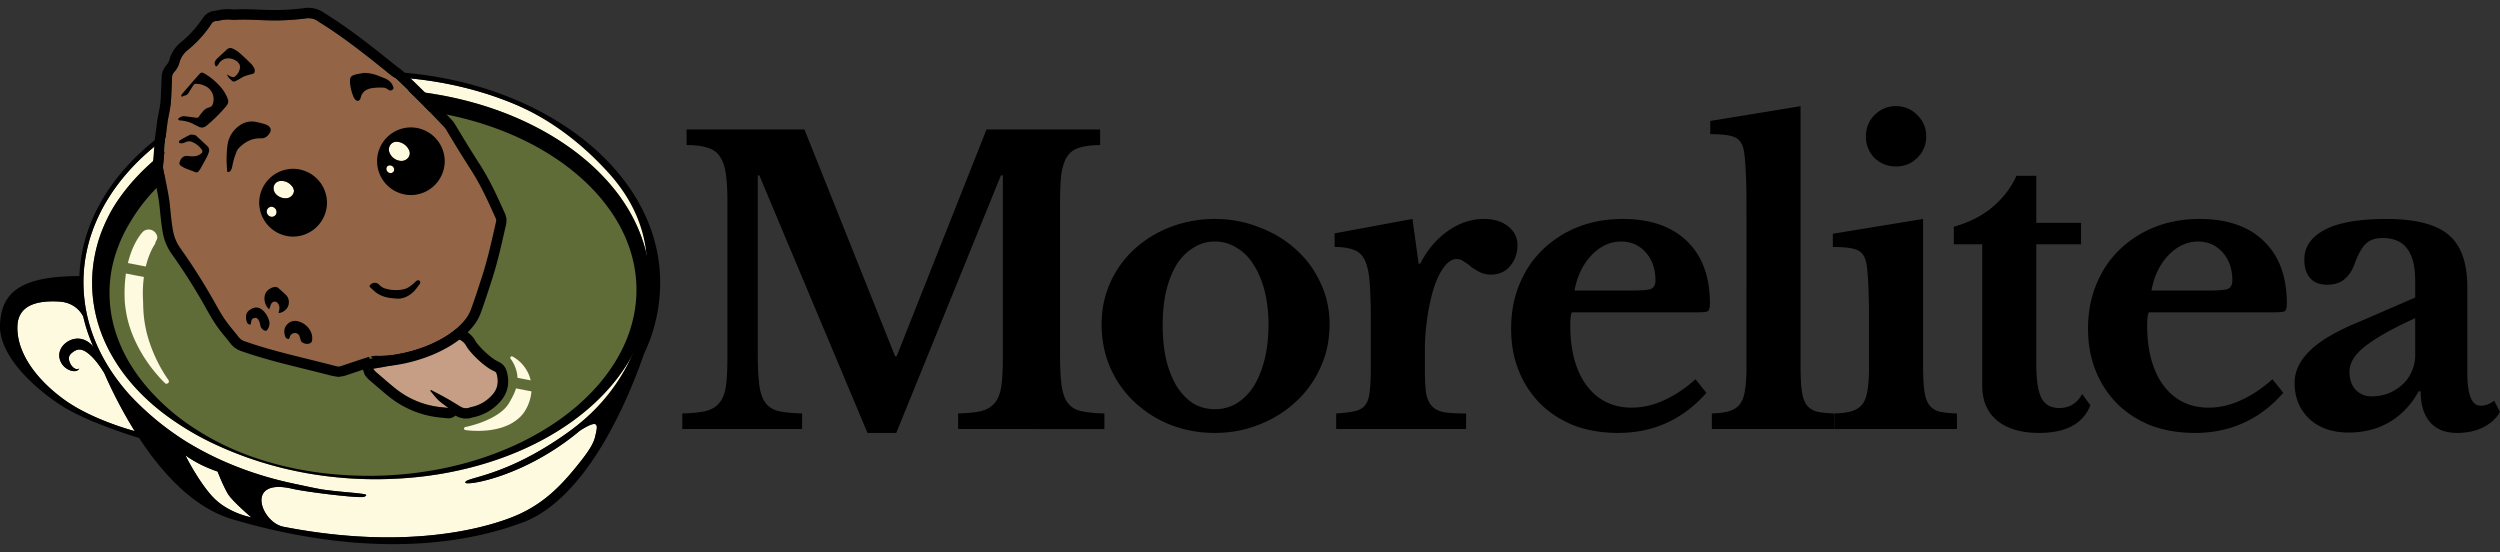
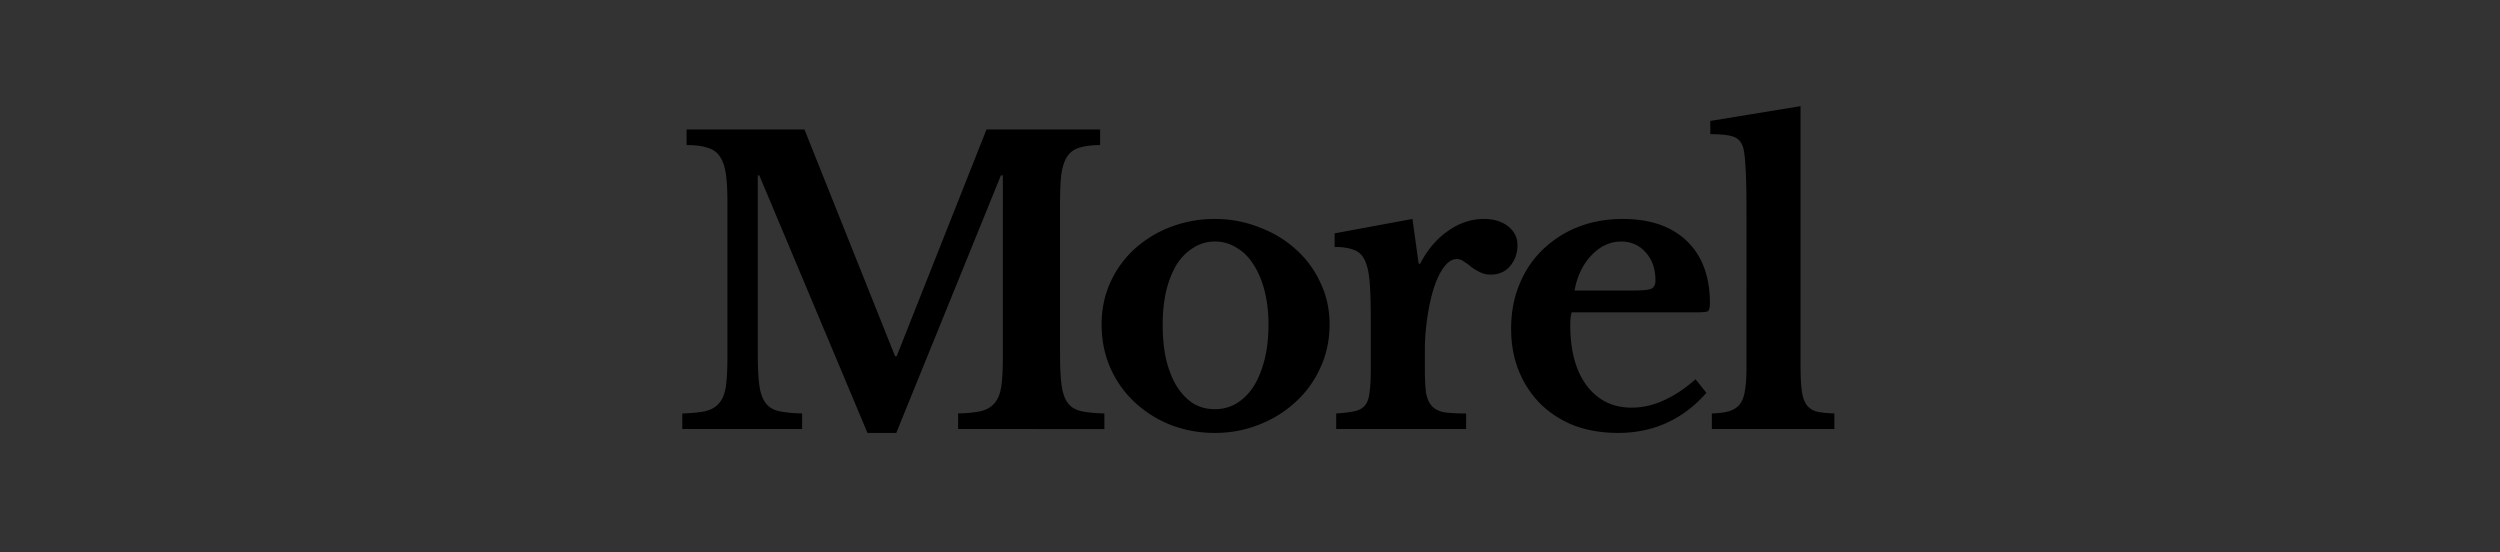
<svg xmlns="http://www.w3.org/2000/svg" height="53px" width="240px" viewBox="0 0 240 53" clip-rule="evenodd" stroke-miterlimit="2" stroke-linejoin="round" fill-rule="evenodd" xml:space="preserve">
  <rect x="0" y="0" width="240" height="53" fill="#333333" stroke="none" />
  <path d="M0 0h240v52.484H0z" fill="none" />
  <clipPath id="a">
    <path d="M0 0h240v52.484H0z" />
  </clipPath>
  <g clip-path="url(#a)">
    <path d="m86.078 34.203 8.627-21.772h10.905v1.494c-.822 0-1.494.087-2.017.261-.498.15-.883.436-1.157.859s-.461 1.008-.56 1.755c-.075.722-.113 1.644-.113 2.764v14.49c0 1.245.05 2.228.15 2.95.099.722.299 1.282.597 1.681.299.398.722.659 1.27.784.573.124 1.32.199 2.241.224v1.494H91.979v-1.494c.921-.025 1.656-.1 2.203-.224.573-.149 1.009-.411 1.307-.784.324-.374.536-.897.635-1.569.1-.697.15-1.631.15-2.801V16.838h-.187L86.041 41.56h-2.763L72.895 16.838h-.149v17.216c0 1.245.05 2.228.149 2.95.1.722.299 1.282.598 1.681.299.398.722.659 1.27.784.572.124 1.319.199 2.24.224v1.494H65.501v-1.494c.921-.025 1.668-.1 2.241-.224.572-.149 1.008-.411 1.307-.784.324-.374.535-.897.635-1.569.099-.697.149-1.631.149-2.801V19.302c0-1.045-.05-1.917-.149-2.614-.1-.697-.287-1.245-.56-1.643-.274-.423-.673-.709-1.195-.859-.498-.174-1.171-.261-2.017-.261v-1.494h11.316l8.701 21.772h.149Z" fill-rule="nonzero" />
    <path d="M116.622 21.02c1.494 0 2.9.262 4.22.785 1.344.498 2.515 1.195 3.51 2.091a9.52 9.52 0 0 1 2.391 3.212c.597 1.22.896 2.564.896 4.033 0 1.519-.299 2.913-.896 4.183a9.815 9.815 0 0 1-2.391 3.286c-.995.921-2.166 1.643-3.51 2.166-1.32.523-2.726.784-4.22.784a11.75 11.75 0 0 1-4.183-.747 11.037 11.037 0 0 1-3.473-2.166 10.054 10.054 0 0 1-2.353-3.286c-.572-1.295-.859-2.701-.859-4.22 0-1.469.287-2.826.859-4.071a9.75 9.75 0 0 1 2.353-3.211 10.87 10.87 0 0 1 3.473-2.092 11.75 11.75 0 0 1 4.183-.747Zm0 2.166c-.747 0-1.432.2-2.054.598-.623.373-1.158.909-1.606 1.606-.423.697-.759 1.543-1.008 2.539-.224.971-.336 2.054-.336 3.249 0 1.245.112 2.366.336 3.361.249.996.585 1.843 1.008 2.54.448.697.971 1.245 1.569 1.643.622.374 1.319.56 2.091.56.772 0 1.469-.186 2.091-.56.648-.398 1.195-.946 1.643-1.643.449-.722.797-1.581 1.046-2.577s.374-2.104.374-3.324c0-1.195-.125-2.278-.374-3.249-.249-.971-.597-1.805-1.046-2.502-.448-.722-.995-1.27-1.643-1.643a3.798 3.798 0 0 0-2.091-.598Zm20.166 12.212c0 .971.038 1.743.112 2.316.1.547.287.971.561 1.269.274.299.672.498 1.195.598.523.075 1.22.112 2.091.112v1.494h-12.473v-1.494c.747-.05 1.344-.124 1.792-.224.448-.1.785-.299 1.009-.598.224-.298.361-.722.41-1.269.075-.573.112-1.332.112-2.278v-4.556c0-1.544-.037-2.777-.112-3.698-.074-.921-.236-1.63-.485-2.128-.249-.498-.61-.822-1.083-.971-.448-.175-1.046-.262-1.793-.262v-1.307l7.469-1.382.598 4.295h.149c.672-1.319 1.556-2.365 2.652-3.137 1.095-.772 2.253-1.158 3.473-1.158.946 0 1.718.237 2.315.71.598.473.897 1.07.897 1.792 0 .797-.237 1.469-.71 2.017-.448.548-1.071.822-1.867.822a2.23 2.23 0 0 1-1.009-.224 6.657 6.657 0 0 1-.821-.486 4.785 4.785 0 0 0-.71-.523 1.138 1.138 0 0 0-.709-.261c-.473 0-.921.311-1.345.934-.423.622-.771 1.456-1.045 2.502a20.02 20.02 0 0 0-.486 2.539 20.701 20.701 0 0 0-.187 2.764v1.792Zm27.027 2.316c-2.265 2.564-5.091 3.846-8.477 3.846-1.544 0-2.95-.236-4.22-.709-1.245-.498-2.315-1.183-3.212-2.054a9.54 9.54 0 0 1-2.091-3.175c-.498-1.22-.747-2.576-.747-4.07 0-1.544.261-2.951.784-4.22.523-1.295 1.258-2.403 2.204-3.324a10.374 10.374 0 0 1 3.398-2.203c1.32-.523 2.764-.785 4.332-.785 2.639 0 4.693.71 6.162 2.129 1.469 1.419 2.204 3.411 2.204 5.975 0 .399-.063.648-.187.747-.125.075-.473.112-1.046.112h-12.025c-.1.224-.149.635-.149 1.233 0 2.44.522 4.369 1.568 5.788 1.071 1.419 2.515 2.129 4.332 2.129 1.046 0 2.079-.237 3.1-.71 1.045-.473 2.054-1.145 3.025-2.016l1.045 1.307Zm-7.245-9.822c.996 0 1.631-.05 1.905-.149.299-.125.448-.399.448-.822 0-1.096-.311-1.992-.933-2.689-.623-.697-1.407-1.046-2.353-1.046-1.071 0-2.029.449-2.876 1.345-.821.871-1.357 1.992-1.606 3.361h5.415Zm16.283 7.17c0 .996.037 1.793.112 2.39.075.598.224 1.058.448 1.382.224.324.548.548.971.672.423.1.996.162 1.718.187v1.494h-11.764v-1.494c.697-.025 1.258-.1 1.681-.224.448-.149.784-.373 1.008-.672.249-.324.411-.76.486-1.307.099-.573.149-1.295.149-2.166V19.9c0-1.444-.025-2.627-.075-3.548-.049-.946-.112-1.593-.186-1.942-.125-.622-.411-1.033-.859-1.232-.424-.199-1.208-.299-2.353-.299v-1.27l8.664-1.419v24.872Z" fill-rule="nonzero" />
-     <path d="M184.617 35.062c0 .996.037 1.793.112 2.39.075.598.224 1.058.448 1.382.224.324.548.548.971.672.423.1.996.162 1.718.187v1.494h-11.764v-1.494c.697-.025 1.257-.1 1.681-.224.448-.149.784-.373 1.008-.672.249-.324.411-.76.485-1.307.1-.573.15-1.295.15-2.166V30.73c0-1.444-.025-2.626-.075-3.548-.05-.946-.112-1.593-.187-1.942-.124-.622-.41-1.033-.859-1.232-.423-.199-1.207-.299-2.352-.299v-1.27l8.664-1.419v14.042Zm-5.49-21.959c0-.821.274-1.506.822-2.054.572-.572 1.257-.859 2.054-.859.821 0 1.506.287 2.054.859.572.548.859 1.233.859 2.054 0 .797-.287 1.482-.859 2.054-.548.548-1.233.822-2.054.822a2.865 2.865 0 0 1-2.054-.822 2.865 2.865 0 0 1-.822-2.054Zm8.44 10.345v-1.681c1.494-.423 2.739-1.058 3.735-1.904 1.02-.872 1.78-1.868 2.278-2.988h1.904v4.519h4.295v2.054h-4.295v11.465c0 1.543.162 2.639.486 3.286.348.648.921.971 1.718.971.971 0 1.705-.448 2.203-1.344l.784 1.083c-.697 1.767-2.34 2.651-4.929 2.651-1.718 0-3.063-.398-4.034-1.195-.946-.796-1.419-1.917-1.419-3.361V23.448h-2.726Zm31.632 14.266c-2.266 2.564-5.092 3.846-8.478 3.846-1.543 0-2.95-.236-4.22-.709-1.245-.498-2.315-1.183-3.212-2.054a9.54 9.54 0 0 1-2.091-3.175c-.498-1.22-.747-2.576-.747-4.07 0-1.544.262-2.951.784-4.22.523-1.295 1.258-2.403 2.204-3.324a10.385 10.385 0 0 1 3.398-2.203c1.32-.523 2.764-.785 4.332-.785 2.639 0 4.693.71 6.162 2.129 1.469 1.419 2.204 3.411 2.204 5.975 0 .399-.063.648-.187.747-.124.075-.473.112-1.046.112h-12.025c-.099.224-.149.635-.149 1.233 0 2.44.523 4.369 1.568 5.788 1.071 1.419 2.515 2.129 4.332 2.129 1.046 0 2.079-.237 3.1-.71 1.046-.473 2.054-1.145 3.025-2.016l1.046 1.307Zm-7.245-9.822c.995 0 1.63-.05 1.904-.149.299-.125.448-.399.448-.822 0-1.096-.311-1.992-.933-2.689-.623-.697-1.407-1.046-2.353-1.046-1.071 0-2.029.449-2.876 1.345-.821.871-1.356 1.992-1.605 3.361h5.415Zm19.905 2.651c-2.092.947-3.673 1.83-4.743 2.652-1.046.797-1.569 1.631-1.569 2.502 0 .722.2 1.295.598 1.718.398.423.896.635 1.494.635.597 0 1.157-.1 1.68-.299.523-.224.971-.51 1.345-.859.373-.348.659-.759.859-1.232a3.782 3.782 0 0 0 .336-1.569v-3.548Zm0-1.979v-1.568c0-1.444-.262-2.49-.785-3.137-.497-.673-1.282-1.009-2.352-1.009-.722 0-1.27.199-1.644.598-.373.373-.722 1.008-1.045 1.904-.224.623-.548 1.108-.971 1.457-.399.348-.959.523-1.681.523-.697 0-1.232-.212-1.606-.635-.373-.423-.56-1.021-.56-1.793 0-1.195.648-2.141 1.942-2.838 1.32-.697 3.299-1.046 5.938-1.046 2.789 0 4.78.511 5.975 1.532 1.195.995 1.793 2.676 1.793 5.041v8.179c0 2.116.423 3.174 1.27 3.174.473 0 .908-.162 1.307-.485l.56 1.083c-.349.622-.896 1.12-1.643 1.493-.722.349-1.544.523-2.465.523-1.145 0-2.017-.348-2.614-1.045-.598-.697-.896-1.681-.896-2.951h-.187c-.722 1.295-1.656 2.278-2.801 2.951-1.145.672-2.452 1.008-3.921 1.008-1.569 0-2.826-.436-3.772-1.307-.946-.896-1.419-2.054-1.419-3.473 0-1.096.485-2.116 1.456-3.063.971-.971 2.589-1.917 4.855-2.838l5.266-2.278Z" fill-rule="nonzero" />
-     <path d="M0 0h63.374v52.484H0z" fill="none" />
    <clipPath id="b">
-       <path d="M0 0h63.374v52.484H0z" />
-     </clipPath>
+       </clipPath>
    <g clip-path="url(#b)">
      <path d="M55.683 41.335c-5.337 4.472-10.969 5.33-11.011 4.996-.069-.542 3.739-.435 9.863-4.828 4.917-3.527 8.634-8.901 8.579-14.388-.014-1.353-.106-6.004-4.487-10.823-2.504-2.756-5.879-4.971-9.714-6.497-6.095-2.427-11.628-2.444-13.42-2.442v.001c-1.827.006-9.022.008-16.189 3.772C11.745 15.095 7.267 21.68 8.112 28.813c.321 2.709 1.48 5.886 4.269 9.029a26.98 26.98 0 0 0 5.519 4.565c2.421 1.487 5.805 3.067 10.237 4.01 1.496.318 2.431.526 3.006.603 1.277.172 2.933.3 3.053.318.508.077 1.339.089.768.354-.366.171-5.549-.455-6.904-.772-4.601-1.077-2.983 3.233-.859 3.647 14.898 2.908 22.898-1.326 22.898-1.326 2.28-1.1 3.805-2.674 5.27-4.484 1.004-1.239 1.596-2.083 1.764-2.83.23-1.015.517-1.838-1.45-.592Zm-37.872 2.384c.048.168 1.502 2.939 2.838 4.209 1.452 1.379 3.481 1.74 3.481 1.74s-1.838-1.563-2.254-2.263c-.466-.783-.987-2.137-.987-2.137-1.084-.367-2.17-.891-3.078-1.549Z" fill="#fefae0" />
      <path d="M35.721 8.533c1.762.012 9.263.055 16.464 4.056 5.593 3.108 7.77 6.819 8.443 8.056 3.215 5.906 1.208 10.931.676 12.187-2.481 5.852-8.869 10.376-16.873 12.232-1.303.302-4.544 1.01-9.047.934-.75-.013-3.573-.061-7.04-.788a35.65 35.65 0 0 1-4.437-1.233c-.187-.065-1.461-.507-2.801-1.114a27.258 27.258 0 0 1-4.334-2.41c-6.034-4.085-7.28-8.919-7.594-10.311a13.566 13.566 0 0 1-.057-5.726c.249-1.223.59-2.101.831-2.669.276-.651.616-1.318.877-1.749.4-.662 1.568-2.525 3.848-4.51 2.341-2.037 4.873-3.283 5.263-3.479 1.612-.809 4.032-1.842 7.293-2.577 3.866-.873 7.005-.894 8.488-.899Z" fill="#606c38" />
      <path d="M8.96 33.273a15.733 15.733 0 0 1-.97-2.887c-.192-.385-.818-1.347-2.308-1.436-2.003-.119-3.911.278-4.009 2.304-.112 2.317 1.481 4.902 4.42 7.062 2.591 1.905 6.418 2.959 6.838 3.071a44.476 44.476 0 0 1-2.925-5.579 11.75 11.75 0 0 0-.505-.759c-.574-.792-1.176-1.328-1.634-1.458-.211-.06-.429-.071-.749.126-.057.036-.227.15-.321.252-.05.055-.25.251-.165.615.007.029.038.237.234.51.112.155.263.278.401.32.183.056.284-.003.344-.038-.222.419-.889.264-1.288-.044a1.592 1.592 0 0 1-.55-.741c-.215-.603-.007-1.217.502-1.638.397-.328 1.045-.606 1.788-.334.174.063.509.239.815.564l.082.09Z" fill="#fefae0" />
      <path d="M35.721 8.533c1.762.012 9.263.055 16.464 4.056 5.593 3.108 7.77 6.819 8.443 8.056 3.215 5.906 1.208 10.931.676 12.187-2.481 5.852-8.869 10.376-16.873 12.232-1.303.302-4.544 1.01-9.047.934-.75-.013-3.573-.061-7.04-.788a35.65 35.65 0 0 1-4.437-1.233c-.187-.065-1.461-.507-2.801-1.114a27.258 27.258 0 0 1-4.334-2.41c-6.034-4.085-7.28-8.919-7.594-10.311a13.566 13.566 0 0 1-.057-5.726c.249-1.223.59-2.101.831-2.669.276-.651.616-1.318.877-1.749.4-.662 1.568-2.525 3.848-4.51 2.341-2.037 4.873-3.283 5.263-3.479 1.612-.809 4.032-1.842 7.293-2.577 3.866-.873 7.005-.894 8.488-.899Zm.001 1.779v.001c-.44.001-2.978-.012-6.185.581-2.258.416-9.07 1.881-14.174 6.825-1.765 1.71-2.601 3.183-2.865 3.614-.233.38-.78 1.293-1.264 2.648a12.308 12.308 0 0 0-.453 6.696c.556 2.619 1.892 4.847 3.484 6.665a21.366 21.366 0 0 0 3.2 2.95c.391.296.912.642.993.696 1.719 1.141 3.148 1.787 3.424 1.915 1.332.616 4.067 1.756 8.139 2.38 2.362.362 4.551.388 4.948.393 1.682.02 5.986-.027 10.873-1.563C55.651 41.03 61.99 33.924 60.999 26.25c-.425-3.291-2.071-5.635-2.962-6.775-.939-1.2-3.604-4.306-9.082-6.62-5.941-2.51-11.469-2.54-13.233-2.543Z" />
      <path d="M7.619 26.569c.353-10.933 12.708-19.73 27.874-19.73 15.388 0 27.847 9.057 27.881 20.211a15.699 15.699 0 0 1-1.539 6.893c-1.329 3.864-5.313 13.86-11.671 16.218-9.401 3.488-19.99 2.026-27.867-.316-3.717-1.105-6.73-4.42-8.943-7.798-.872-.264-5.233-1.629-7.621-3.214C2.841 36.914-.098 33.946 0 31.2c.116-3.243 2.123-4.68 7.611-4.7l.008.069Zm48.064 14.766c-5.337 4.472-10.969 5.33-11.011 4.996-.069-.542 3.739-.435 9.863-4.828 4.917-3.527 7.607-8.748 7.552-14.235-.013-1.352.689-5.879-3.691-10.698-2.504-2.756-5.648-5.249-9.483-6.775-6.095-2.427-11.628-2.444-13.42-2.442v.001c-1.827.006-9.022.008-16.189 3.772C11.745 15.095 7.267 21.68 8.112 28.813c.321 2.709 1.48 5.886 4.269 9.029a26.98 26.98 0 0 0 5.519 4.565c2.421 1.487 5.805 3.067 10.237 4.01 1.496.318 2.431.526 3.006.603 1.277.172 2.933.3 3.053.318.508.077 1.339.089.768.354-.366.171-5.549-.455-6.904-.772-4.601-1.077-2.983 3.233-.859 3.647 14.898 2.908 22.898-1.326 22.898-1.326 2.28-1.1 3.805-2.674 5.27-4.484 1.004-1.239 1.596-2.083 1.764-2.83.23-1.015.517-1.838-1.45-.592ZM8.96 33.273a15.733 15.733 0 0 1-.97-2.887c-.192-.385-.818-1.347-2.308-1.436-2.003-.119-3.911.278-4.009 2.304-.112 2.317 1.481 4.902 4.42 7.062 2.591 1.905 6.418 2.959 6.838 3.071a44.476 44.476 0 0 1-2.925-5.579 11.75 11.75 0 0 0-.505-.759c-.574-.792-1.176-1.328-1.634-1.458-.211-.06-.429-.071-.749.126-.057.036-.227.15-.321.252-.05.055-.25.251-.165.615.007.029.038.237.234.51.112.155.263.278.401.32.183.056.284-.003.344-.038-.222.419-.889.264-1.288-.044a1.592 1.592 0 0 1-.55-.741c-.215-.603-.007-1.217.502-1.638.397-.328 1.045-.606 1.788-.334.174.063.509.239.815.564l.082.09Zm8.851 10.446c.048.168 1.502 2.939 2.838 4.209 1.452 1.379 3.481 1.74 3.481 1.74s-1.838-1.563-2.254-2.263c-.466-.783-.987-2.137-.987-2.137-1.084-.367-2.17-.891-3.078-1.549Z" />
-       <path d="M41.283 37.487c.269.307.514.647.797.917.282.269.615.486.968.758-.285-.029-.522-.048-.758-.076a8.303 8.303 0 0 1-4.268-1.742c-.657-.521-1.284-1.082-1.921-1.624a2.152 2.152 0 0 1-.227-.25.236.236 0 0 1-.025-.079c.372-.062.738-.115 1.099-.186a22.553 22.553 0 0 0 5.369-1.724 7.608 7.608 0 0 0 1.407-.826.346.346 0 0 1 .433-.031c.25.122.457.317.594.558.105.189.23.366.373.528a9.061 9.061 0 0 0 1.759 1.611c.187.124.384.232.589.325a.339.339 0 0 1 .197.216c.226.769.129 1.475-.433 2.075a3.661 3.661 0 0 1-1.841 1.108 1.769 1.769 0 0 0-.276.069.992.992 0 0 1-.938-.093c-.436-.264-.869-.534-1.313-.784-.482-.27-.974-.522-1.462-.779a.235.235 0 0 0-.074-.013l-.049.042Z" fill="#c59e85" />
      <path d="M43.721 39.897a.995.995 0 0 1-.772.257c-.289-.028-.531-.049-.767-.077a9.298 9.298 0 0 1-4.779-1.95l-.001-.001c-.665-.528-1.301-1.097-1.947-1.645a3.172 3.172 0 0 1-.368-.398 1.112 1.112 0 0 1-.096-.149l-.131-.416a.997.997 0 0 1 .823-1.11c.363-.061.721-.113 1.075-.182l.006-.001a21.574 21.574 0 0 0 5.132-1.648l.011-.006a6.606 6.606 0 0 0 1.223-.717l-.087.073.386-.253.434-.106.445.042.418.195-.129-.077c.428.211.784.545 1.021.96l.006.012c.07.125.153.243.248.35l.016.02c.454.541.976 1.02 1.56 1.429.139.09.284.17.435.238l-.038-.016.265.143.222.196.174.24.118.277.001.004c.331 1.124.165 2.151-.654 3.031a4.655 4.655 0 0 1-2.335 1.401.829.829 0 0 1-.075.015.852.852 0 0 0-.123.031l.068-.026-.478.134-.488.012-.476-.108-.343-.174Zm-2.383-2.346.001-.106a.221.221 0 0 1 .067.013c.488.257.98.509 1.462.779.444.25.877.52 1.313.784.277.187.63.222.938.093.09-.03.183-.054.276-.069a3.661 3.661 0 0 0 1.841-1.108c.562-.6.659-1.306.433-2.075a.339.339 0 0 0-.197-.216 4.216 4.216 0 0 1-.589-.325 9.061 9.061 0 0 1-1.759-1.611 2.997 2.997 0 0 1-.373-.528 1.38 1.38 0 0 0-.594-.558.346.346 0 0 0-.433.031c-.438.325-.91.602-1.407.826a22.553 22.553 0 0 1-5.369 1.724c-.361.071-.727.124-1.099.186a.236.236 0 0 0 .025.079c.069.089.145.173.227.25.637.542 1.264 1.103 1.921 1.624a8.303 8.303 0 0 0 4.268 1.742c.236.028.473.047.758.076-.353-.272-.686-.489-.968-.758-.263-.251-.494-.563-.742-.853Z" />
      <path d="M36.446 34.169v-.004a2.9 2.9 0 0 0-1.205.152c-.206.064-.411.129-.616.198-.509.167-1.017.338-1.526.507-.122.041-.246.081-.368.126a.775.775 0 0 1-.481 0 378.162 378.162 0 0 0-3.297-.828c-1.839-.455-3.674-.925-5.463-1.556a1.183 1.183 0 0 1-.581-.409c-.346-.444-.714-.87-1.055-1.317-.526-.693-.935-1.451-1.36-2.208a57.96 57.96 0 0 0-3.189-5.016 4.073 4.073 0 0 1-.694-1.651c-.153-.836-.221-1.68-.309-2.523a18.187 18.187 0 0 0-.241-1.516c-.106-.56-.234-1.117-.357-1.674a2.096 2.096 0 0 1-.04-.693c.063-.559.111-1.119.141-1.681.038-.701.166-1.39.243-2.085.068-.613.23-1.205.314-1.811.027-.197.05-.395.06-.593.036-.709.067-1.418.094-2.128a.772.772 0 0 1 .203-.541c.254-.273.433-.606.522-.968.134-.452.406-.851.777-1.141a11.044 11.044 0 0 0 2.273-2.511.525.525 0 0 1 .463-.279.814.814 0 0 0 .231-.024c.416-.114.85-.147 1.279-.097.138.009.277.009.415 0 .918-.054 1.834.019 2.751.045a23.582 23.582 0 0 0 3.913-.173 1.6 1.6 0 0 1 1.225.296c.028.021.058.04.087.059C32.868 3.496 34.91 5.1 36.933 6.73c.337.272.683.532 1.025.798.073.059.148.117.216.182a112.73 112.73 0 0 1 4.472 4.491c.059.063.112.131.157.205.386.634.766 1.274 1.157 1.907.423.686.851 1.367 1.284 2.045.939 1.462 1.646 3.041 2.355 4.62a.46.46 0 0 1 .031.269c-.395 1.729-.766 3.464-1.307 5.154-.358 1.111-.713 2.224-1.116 3.319-.232.633-.665 1.152-1.154 1.614-.804.759-1.749 1.295-2.752 1.739a14.404 14.404 0 0 1-3.384.974c-.483.082-.981.084-1.471.122Z" fill="#936546" />
      <path d="M20.765 1.021A4.364 4.364 0 0 1 22.35.904c.089.005.178.005.267-.001h.004c.947-.056 1.891.016 2.837.043h.011a22.535 22.535 0 0 0 3.728-.163 2.6 2.6 0 0 1 1.966.483l.022.014c2.246 1.392 4.32 3.019 6.374 4.674.332.268.674.524 1.012.787l.013.011c.094.075.19.152.278.236l.001.001a113.86 113.86 0 0 1 4.508 4.527 2.237 2.237 0 0 1 .284.371c.385.632.764 1.271 1.154 1.902.42.681.845 1.358 1.275 2.032.966 1.503 1.696 3.125 2.425 4.748l.005.011.112.419-.016.432-.008.038c-.401 1.757-.779 3.519-1.329 5.236l-.001.002c-.362 1.124-.721 2.249-1.128 3.357-.285.777-.804 1.427-1.406 1.995v.001c-.888.837-1.927 1.435-3.034 1.925l-.012.005a15.32 15.32 0 0 1-3.614 1.041c-.511.087-1.037.093-1.555.133a1.01 1.01 0 0 1-.077.003l-.004-.005-.082-.003a1.91 1.91 0 0 0-.79.099l-.029.01c-.2.063-.401.126-.6.193l-.003.001c-.508.167-1.016.338-1.524.507-.114.038-.229.075-.343.116a.383.383 0 0 1-.031.011l-.549.087-.55-.087.062.018c-1.095-.28-2.192-.555-3.289-.826-1.867-.461-3.728-.939-5.537-1.576a2.192 2.192 0 0 1-1.056-.745c-.347-.446-.717-.875-1.06-1.324l-.001-.002c-.553-.729-.987-1.524-1.435-2.322a56.997 56.997 0 0 0-3.132-4.926 5.046 5.046 0 0 1-.863-2.053c-.157-.86-.229-1.728-.32-2.596l-.001-.002c-.05-.483-.138-.958-.228-1.431v-.001c-.104-.551-.229-1.096-.351-1.644a3.103 3.103 0 0 1-.058-1.017l.001-.003c.06-.539.107-1.08.136-1.622v-.002c.039-.72.169-1.427.248-2.14v-.001c.069-.622.231-1.223.317-1.838a5.68 5.68 0 0 0 .051-.505l.001-.002c.035-.704.067-1.409.093-2.115v.061l.024-.339.089-.325.148-.303.204-.272.005-.004a1.2 1.2 0 0 0 .296-.573 3.264 3.264 0 0 1 1.116-1.64 10.06 10.06 0 0 0 2.057-2.276l-.049.082.242-.337.317-.255.373-.161.411-.058h.013Zm14.687 33.231c.059.795.926.903.99.91-.05-.062-.579-.713-.844-.945.278-.059.564-.076.848-.052v.004c.49-.038.988-.04 1.471-.122 1.163-.185 2.3-.512 3.384-.974 1.003-.444 1.948-.98 2.752-1.739.489-.462.922-.981 1.154-1.614.403-1.095.758-2.208 1.116-3.319.541-1.69.912-3.425 1.307-5.154a.46.46 0 0 0-.031-.269c-.709-1.579-1.416-3.158-2.355-4.62-.433-.678-.861-1.359-1.284-2.045-.391-.633-.771-1.273-1.157-1.907a1.252 1.252 0 0 0-.157-.205 112.73 112.73 0 0 0-4.472-4.491c-.068-.065-.143-.123-.216-.182-.342-.266-.688-.526-1.025-.798-2.023-1.63-4.065-3.234-6.278-4.605-.029-.019-.059-.038-.087-.059a1.6 1.6 0 0 0-1.225-.296 23.582 23.582 0 0 1-3.913.173c-.917-.026-1.833-.099-2.751-.045a3.193 3.193 0 0 1-.415 0 3.364 3.364 0 0 0-1.279.097.814.814 0 0 1-.231.024.525.525 0 0 0-.463.279 11.044 11.044 0 0 1-2.273 2.511c-.371.29-.643.689-.777 1.141a2.186 2.186 0 0 1-.522.968.772.772 0 0 0-.203.541c-.027.71-.058 1.419-.094 2.128-.01.198-.033.396-.06.593-.084.606-.246 1.198-.314 1.811-.077.695-.205 1.384-.243 2.085-.03.562-.078 1.122-.141 1.681-.025.232-.012.466.04.693.123.557.251 1.114.357 1.674.095.501.188 1.004.241 1.516.088.843.156 1.687.309 2.523.106.595.343 1.159.694 1.651a57.96 57.96 0 0 1 3.189 5.016c.425.757.834 1.515 1.36 2.208.341.447.709.873 1.055 1.317.147.193.35.335.581.409 1.789.631 3.624 1.101 5.463 1.556 1.1.271 2.199.547 3.297.828a.775.775 0 0 0 .481 0c.122-.045.246-.085.368-.126.509-.169 1.017-.34 1.526-.507.205-.069.41-.134.616-.198.069-.025.14-.046.211-.065Z" />
-       <path d="M28.225 18.325h.001a.777.777 0 0 1-.518.664c-.474.169-1.158-.118-1.368-.574-.229-.502.068-1.02.617-1.043.496-.021.881.214 1.159.615.052.107.089.22.109.338Zm-2.147 1.515.001.002a.528.528 0 0 1 .473.519v.002a.456.456 0 0 1-.454.454h-.006a.508.508 0 0 1-.488-.501c0-.26.214-.475.474-.476Zm11.252-5.467c.008-.484.379-.818.835-.759.475.053.89.349 1.095.781.248.487-.121 1.027-.694 1.056a1.267 1.267 0 0 1-1.213-.916 1.503 1.503 0 0 1-.023-.162Zm-.239 1.802a.32.32 0 0 1 .357-.3.423.423 0 0 1 .398.433.347.347 0 0 1-.375.312.424.424 0 0 1-.38-.445Z" fill="#fefae0" />
      <path d="M24.882 19.466v-.007a3.27 3.27 0 0 1 3.255-3.255 3.27 3.27 0 0 1 3.255 3.255 3.27 3.27 0 0 1-3.246 3.255 3.279 3.279 0 0 1-3.264-3.248Zm3.343-1.141a1.249 1.249 0 0 0-.109-.338c-.278-.401-.663-.636-1.159-.615-.549.023-.846.541-.617 1.043.21.456.894.743 1.368.574a.777.777 0 0 0 .518-.664h-.001Zm-2.147 1.515a.479.479 0 0 0-.474.476.508.508 0 0 0 .488.501h.006a.456.456 0 0 0 .454-.454v-.002a.528.528 0 0 0-.473-.519l-.001-.002Zm13.368-7.609a3.263 3.263 0 0 1 3.248 3.248 3.263 3.263 0 0 1-3.248 3.247 3.263 3.263 0 0 1-3.247-3.247v-.014a3.25 3.25 0 0 1 3.233-3.234h.014Zm-2.116 2.142c.005.054.012.108.023.162.154.54.652.915 1.213.916.573-.029.942-.569.694-1.056a1.383 1.383 0 0 0-1.095-.781c-.456-.059-.827.275-.835.759Zm-.239 1.802a.424.424 0 0 0 .38.445.347.347 0 0 0 .375-.312.423.423 0 0 0-.398-.433.32.32 0 0 0-.357.3Zm-20.003-4.747c.189-.197.394-.308.673-.267.35.052.703.084 1.054.138a.268.268 0 0 0 .303-.134c.106-.158.221-.309.345-.453.159-.198.377-.339.622-.405a.486.486 0 0 0 .366-.395 1.403 1.403 0 0 0-.839-1.694 2.006 2.006 0 0 0-.781-.171.287.287 0 0 0-.277.15c-.134.222-.28.433-.412.66a.594.594 0 0 1-.414.325.578.578 0 0 0-.146.052c-.063.033-.138.082-.179 0a.222.222 0 0 1 .049-.18c.198-.24.405-.474.61-.709.346-.397.689-.797 1.041-1.19.202-.226.282-.233.541-.087.619.368 1.17.839 1.63 1.392.25.312.449.66.591 1.033a.542.542 0 0 1-.035.522 1.58 1.58 0 0 1-.147.216 15.24 15.24 0 0 1-1.84 1.824c-.237.194-.486.255-.768.108-.17-.085-.342-.165-.508-.257a3.24 3.24 0 0 0-1.191-.335c-.105-.015-.219.007-.288-.143Zm4.719 5.052c-.012-.199-.028-.404-.036-.609a10.354 10.354 0 0 1 .076-1.991 2.707 2.707 0 0 1 1.134-1.818 1.97 1.97 0 0 1 1.546-.367c.313.06.623.138.928.232.099.031.192.077.278.136.259.166.331.433.171.691-.193.317-.456.541-.858.528-.846-.031-1.516.333-2.098.913a1.113 1.113 0 0 0-.236.365 6.866 6.866 0 0 0-.409 1.39 1.19 1.19 0 0 1-.119.366c-.072.127-.176.242-.377.164Zm13.142-9.483c.461.009.918.099 1.349.266.201.078.401.16.601.241.23.081.437.216.603.394.093.113.169.239.224.374.045.108.091.236-.036.331a.31.31 0 0 1-.425 0 .882.882 0 0 0-.605-.194 5.26 5.26 0 0 0-1.033.066c-.481.097-.865.355-.99.875a.681.681 0 0 1-.053.145c-.108.217-.3.249-.461.079a.973.973 0 0 1-.197-.302 4.298 4.298 0 0 1-.325-1.381c-.019-.469.064-.604.514-.734.266-.075.55-.107.834-.16Zm-17.752 6.712a.202.202 0 0 1 .118-.265c.294-.181.598-.346.91-.494.126-.055.301-.015.45.008a.474.474 0 0 1 .217.13c.338.307.674.618 1.007.933a.543.543 0 0 1 .139.619c-.05.148-.11.293-.18.433-.202.381-.412.758-.623 1.134a1.352 1.352 0 0 1-.149.21c-.136.156-.187.164-.381.088-.307-.118-.617-.224-.919-.352a2.368 2.368 0 0 1-.445-.256.282.282 0 0 1-.094-.348c.12-.352.359-.641.831-.567.215.028.433.031.649.011.242-.033.467-.142.643-.311.096-.079.066-.216 0-.311a2.11 2.11 0 0 0-.96-.757.696.696 0 0 0-.555.02c-.087.039-.178.066-.268.098a.503.503 0 0 1-.39-.023Zm4.594-6.556c.12.063.238.133.361.19.229.108.325.082.511-.09a1.3 1.3 0 0 0 .375-.751.569.569 0 0 0-.076-.367c-.248-.393-.848-.616-1.299-.506a1.055 1.055 0 0 0-.638.456c-.075.109-.134.243-.285.298a.434.434 0 0 1-.063-.549c.069-.109.153-.207.25-.293.269-.257.55-.5.817-.758.175-.17.368-.229.589-.12.198.085.384.194.555.325.433.374.845.766 1.25 1.168.12.134.217.287.291.451a.503.503 0 0 1 .023.252.246.246 0 0 1-.203.235c-.259.068-.521.132-.771.223a3.468 3.468 0 0 0-.452.247c-.143.078-.286.158-.433.229a.265.265 0 0 1-.296-.023c-.208-.17-.411-.344-.506-.617Zm16.449 21.52c-.792-.035-1.407-.125-1.967-.47-.284-.175-.504-.415-.746-.631a.128.128 0 0 1-.01-.186.569.569 0 0 1 .877-.06c.139.152.311.269.503.344a3.47 3.47 0 0 0 1.892.089c.325-.069.593-.274.844-.49.108-.091.203-.188.31-.275.142-.117.252-.121.343-.026.091.095.081.225-.034.358-.091.108-.165.217-.248.331-.484.641-1.111.995-1.764 1.016Zm-10.483 3.866a.356.356 0 0 1-.395-.293c-.119-.407-.099-.794.216-1.114.315-.32.699-.398 1.122-.263.468.142.862.463 1.094.893.153.274.212.591.168.902a.36.36 0 0 1-.238.308.79.79 0 0 1-.811-.197.546.546 0 0 1-.065-.188 2.07 2.07 0 0 0-.131-.384.45.45 0 0 0-.462-.227.495.495 0 0 0-.414.311 2.256 2.256 0 0 0-.084.252Zm-1.012-2.479.072-.39a.672.672 0 0 0-.108-.495c-.179-.296-.513-.294-.68.011a2.447 2.447 0 0 0-.129.363c-.018.047-.038.091-.059.14-.473-.381-.6-1.209-.264-1.677.183-.234.444-.396.735-.456a.493.493 0 0 1 .457.134c.251.224.506.446.739.69.261.273.297.817.09 1.133a1.149 1.149 0 0 1-.853.547Zm-2.675 1.098c-.189 0-.312-.065-.366-.237a1.593 1.593 0 0 1-.065-.224c-.081-.541.071-.791.464-1.025.393-.234.79-.199 1.134.126.28.261.484.594.589.962a.987.987 0 0 1-.171.908.191.191 0 0 1-.247.069.683.683 0 0 1-.433-.583 1.433 1.433 0 0 0-.18-.476.335.335 0 0 0-.385-.148.353.353 0 0 0-.282.273c-.026.114-.037.233-.058.355Z" fill-rule="nonzero" />
      <path d="M12.28 25.253c.105-.436.211-.748.277-.936.043-.121.3-.885.812-1.63.149-.217.258-.339.277-.36a.82.82 0 0 1 .901-.248c.328.114.455.381.477.427.093.195.081.282.077.308-.045.312-.159.283-.206.589l.005.003c-.004.006-.304.378-.629 1.263-.059.16-.167.47-.273.916l-1.718-.332Zm1.534 1.339a11.633 11.633 0 0 0-.099 1.73c.007.502.024.525.027.787.011.978.103 1.77.287 2.592.002.01.383 1.951 1.666 4.056.274.449.467.704.468.707.021.053.061.103.059.16l-.073.157c-.054.019-.104.06-.161.057-.111-.004-.107-.025-.188-.101-.464-.439-.945-1.035-1.021-1.129a13.639 13.639 0 0 1-1.784-2.846 11.051 11.051 0 0 1-.834-2.494 14.19 14.19 0 0 1-.175-1.211 13.961 13.961 0 0 1 .103-2.798l1.725.333Zm1.081-3.186-.001.006.004-.004-.003-.002Zm36.124 14.165a4 4 0 0 1-.124.718c-.035.135-.184.734-.634 1.362a3.528 3.528 0 0 1-.381.428c-.558.514-1.124.74-1.187.767-.398.173-.886.335-1.631.442a9.4 9.4 0 0 1-1.201.075c-.091 0-.628.001-1.139-.071-.072-.01-.077-.005-.13-.055-.04-.038-.046-.039-.047-.094-.001-.055.005-.056.043-.095.058-.059.065-.049.146-.066.029-.006.756-.158 1.504-.441.202-.077.681-.27 1.083-.492.585-.322.853-.569.976-.676.075-.066.263-.231.487-.551.026-.037.092-.131.285-.482.013-.025.119-.223.153-.293.196-.396.216-.477.296-.708l.017-.054 1.484.286Zm-1.344-1.302a2.482 2.482 0 0 0-.007-.143c-.008-.136-.038-.515-.287-1.07-.16-.358-.336-.577-.342-.586-.019-.033-.051-.061-.056-.098l.031-.111c.032-.018.06-.05.097-.054.014-.002.048-.007.161.057.058.032.493.28.856.689.598.675.754 1.327.769 1.38.016.057.031.117.046.181l-1.268-.245Z" fill="#fefae0" />
    </g>
  </g>
</svg>